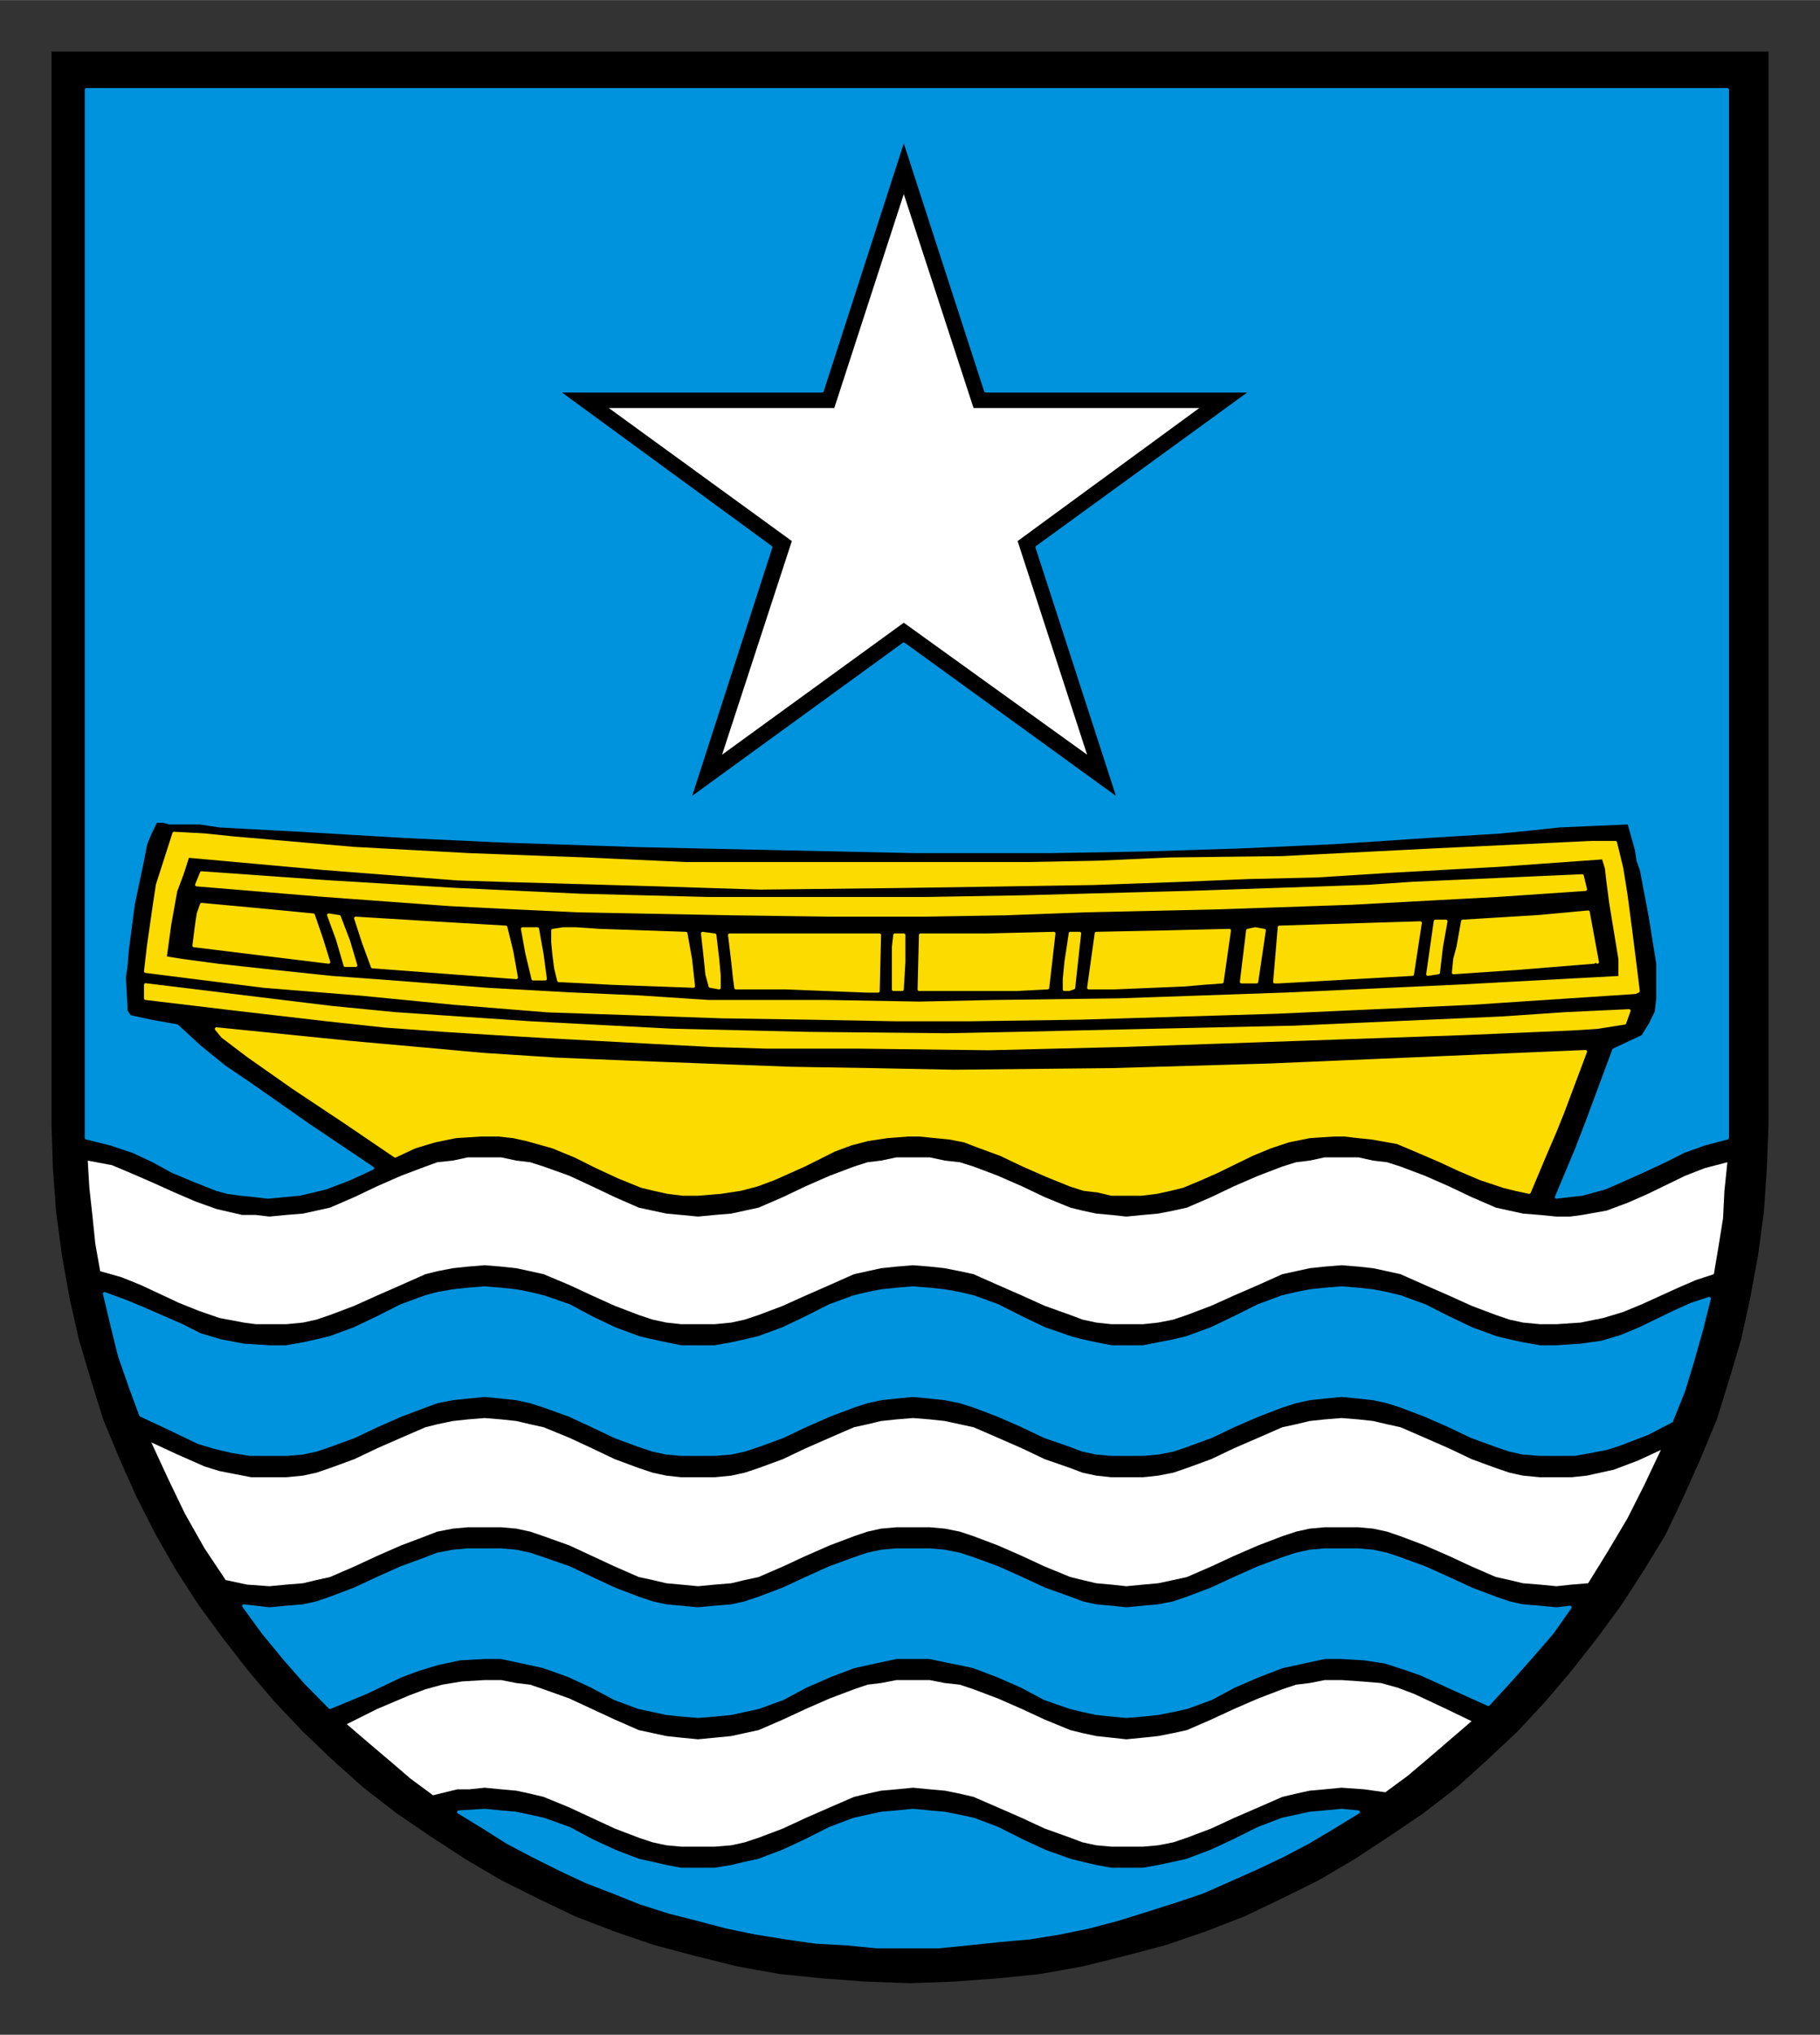
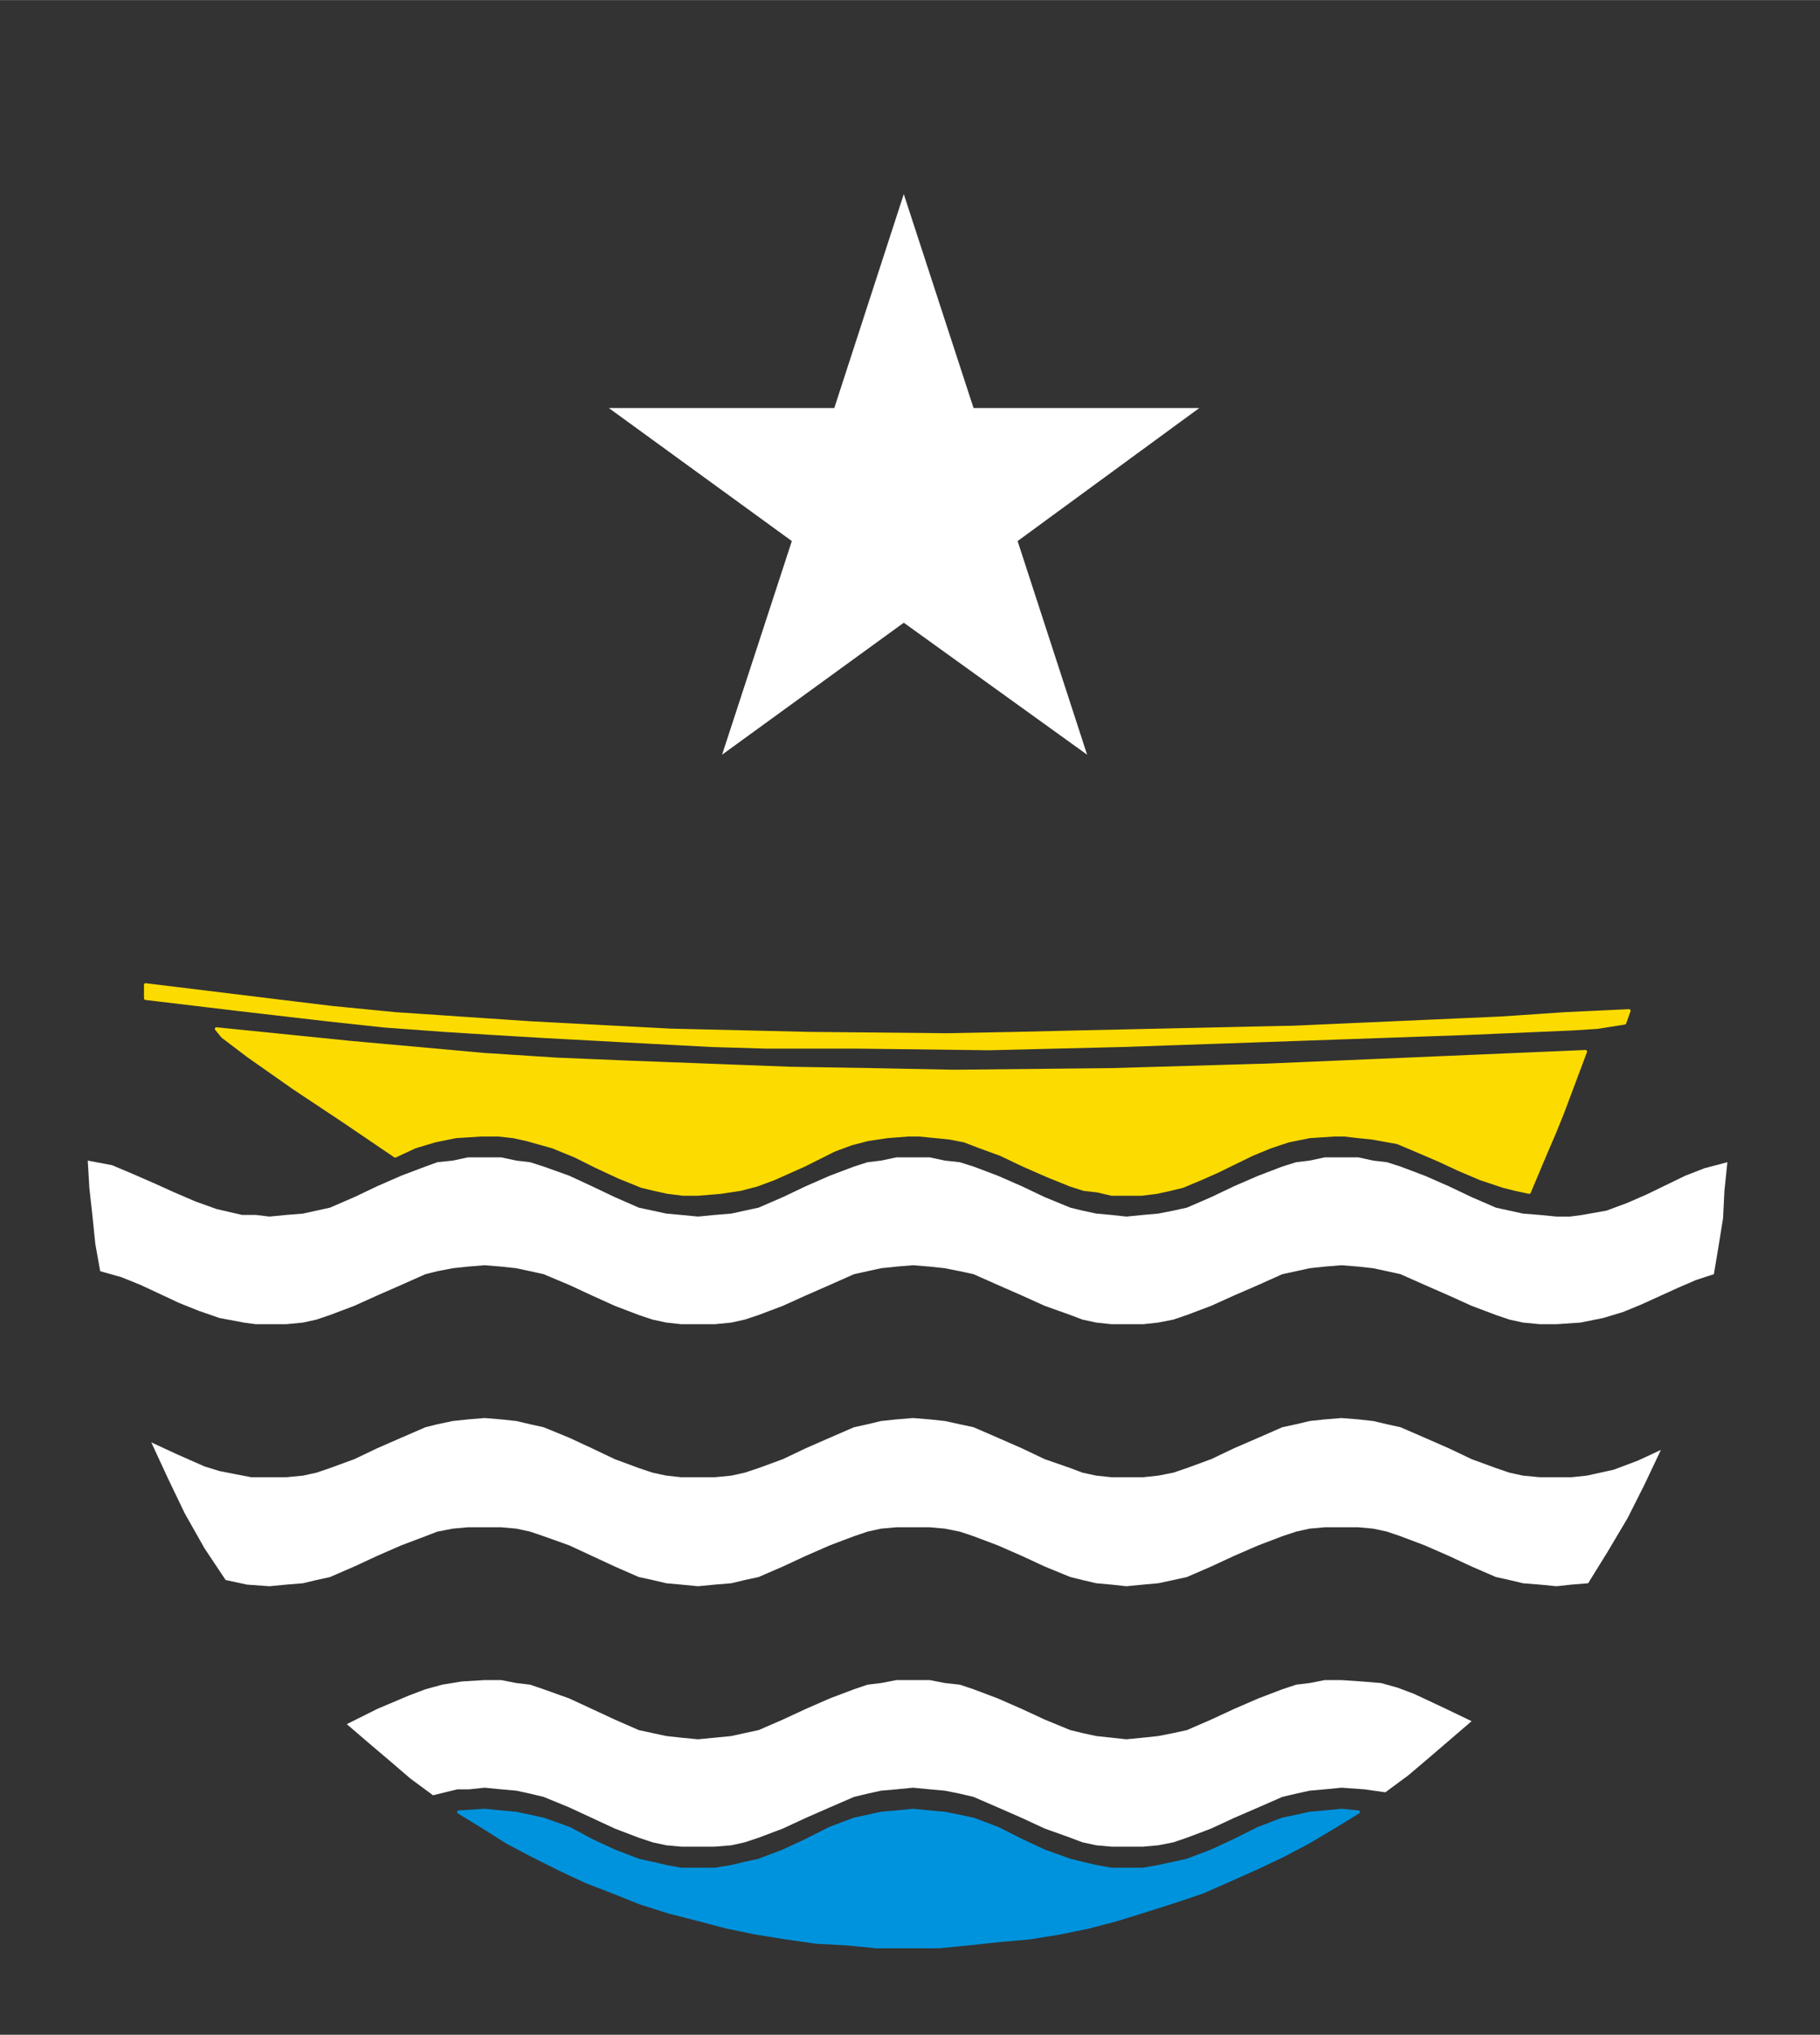
<svg xmlns="http://www.w3.org/2000/svg" version="1.0" width="687" height="768" viewBox="-2.381 -2.381 84.138 94.05" id="svg9558">
  <rect x="-2.381" y="-2.381" width="84.138" height="94.05" fill="#333333" stroke="none" />
  <defs id="defs9560">
    <clipPath id="clipPath8372">
-       <path d="M 354.48,610.2 L 418.19,610.2 L 418.19,538.56 L 354.48,538.56 L 354.48,610.2 z" id="path8374" />
-     </clipPath>
+       </clipPath>
    <clipPath id="clipPath8384">
      <path d="M 354.48,610.2 L 418.19,610.2 L 418.19,538.56 L 354.48,538.56 L 354.48,610.2 z" id="path8386" />
    </clipPath>
  </defs>
  <g transform="translate(-335.312,-487.718)" id="layer1">
    <g transform="matrix(1.25,0,0,1.25,-107.925,-185.607)" clip-path="url(#clipPath8372)" id="g8370">
      <g id="g8376">
        <path d="M 354.59,538.66 L 418.09,538.66 L 418.09,578.33 L 418.09,578.33 L 418.03,579.95 L 417.92,581.57 L 417.7,583.2 L 417.41,584.77 L 417.08,586.28 L 416.63,587.79 L 416.18,589.24 L 415.57,590.71 L 414.95,592.1 L 414.28,593.51 L 413.5,594.79 L 412.66,596.09 L 411.76,597.32 L 410.8,598.54 L 409.85,599.66 L 408.8,600.79 L 407.67,601.85 L 406.55,602.86 L 405.32,603.81 L 404.08,604.65 L 402.8,605.49 L 401.46,606.28 L 400.11,606.95 L 398.71,607.62 L 397.26,608.18 L 395.8,608.68 L 394.29,609.08 L 392.72,609.47 L 391.15,609.75 L 389.59,609.91 L 387.96,610.03 L 386.34,610.09 L 386.34,610.09 L 384.71,610.03 L 383.09,609.91 L 381.52,609.75 L 379.96,609.47 L 378.39,609.08 L 376.88,608.68 L 375.42,608.18 L 373.96,607.62 L 372.56,606.95 L 371.22,606.28 L 369.88,605.49 L 368.59,604.65 L 367.36,603.81 L 366.13,602.86 L 365,601.85 L 363.89,600.79 L 362.82,599.66 L 361.87,598.54 L 360.92,597.32 L 360.02,596.09 L 359.18,594.79 L 358.45,593.51 L 357.73,592.1 L 357.11,590.71 L 356.5,589.24 L 356.05,587.79 L 355.6,586.28 L 355.26,584.77 L 354.98,583.2 L 354.76,581.57 L 354.64,579.95 L 354.59,578.33 L 354.59,538.66 z" id="path8378" style="fill:#000000;fill-opacity:1;fill-rule:evenodd;stroke:none" />
      </g>
    </g>
    <g transform="matrix(1.25,0,0,1.25,-107.925,-185.607)" clip-path="url(#clipPath8384)" id="g8382">
-       <path d="M 394.07,566.34 L 391.04,556.99 L 398.99,551.21 L 389.14,551.21 L 386.11,541.86 L 383.09,551.21 L 373.29,551.21 L 381.19,556.99 L 378.17,566.34 L 386.11,560.57 L 394.07,566.34 z M 416.57,578.83 L 416.57,578.83 L 415.73,579.05 L 414.95,579.33 L 414.28,579.67 L 413.55,580.01 L 412.82,580.34 L 412.04,580.68 L 411.2,580.91 L 410.75,580.96 L 410.25,581.02 L 410.25,581.02 L 410.98,579.28 L 410.98,579.28 L 411.37,578.27 L 411.37,578.27 L 412.37,575.58 L 413.44,575.08 L 413.44,575.08 L 413.72,574.63 L 413.83,574.4 L 413.94,574.18 L 413.94,574.18 L 414,573.67 L 414,573.17 L 414,573.17 L 414,572.78 L 414,572.39 L 414,572.39 L 413.72,570.65 L 413.55,569.75 L 413.39,568.91 L 413.39,568.91 L 413.27,568.58 L 413.21,568.18 L 413.21,568.18 L 412.93,567.18 L 412.93,567.18 L 412.88,567.18 L 412.88,567.18 L 410.36,567.29 L 410.36,567.29 L 409.24,567.41 L 408.12,567.52 L 408.12,567.52 L 405.49,567.68 L 405.49,567.68 L 402.02,567.91 L 398.49,568.07 L 395.02,568.18 L 391.55,568.24 L 391.55,568.24 L 386.51,568.24 L 381.41,568.13 L 376.37,568.02 L 371.28,567.85 L 371.28,567.85 L 367.64,567.68 L 363.95,567.46 L 363.95,567.46 L 360.8,567.29 L 360.8,567.29 L 360.08,567.18 L 358.96,567.18 L 358.96,567.18 L 358.73,567.12 L 358.45,567.12 L 358.45,567.12 L 358.23,567.57 L 358.23,567.57 L 358.07,567.96 L 357.95,568.58 L 357.61,570.2 L 357.39,571.88 L 357.34,572.5 L 357.28,572.9 L 357.34,573.96 L 357.34,573.96 L 357.34,574.13 L 357.44,574.29 L 357.44,574.29 L 357.5,574.35 L 357.73,574.4 L 358.28,574.52 L 359.23,574.69 L 359.23,574.69 L 360.08,575.47 L 360.98,576.2 L 360.98,576.2 L 362.04,576.92 L 362.04,576.92 L 364.05,578.33 L 366.46,579.95 L 366.46,579.95 L 365.62,580.34 L 364.73,580.68 L 364.27,580.79 L 363.77,580.91 L 363.21,580.96 L 362.6,581.02 L 362.6,581.02 L 362.09,580.96 L 361.59,580.91 L 361.09,580.84 L 360.69,580.73 L 359.86,580.4 L 359.07,580.07 L 358.34,579.67 L 357.61,579.33 L 356.77,579.05 L 355.88,578.83 L 355.88,578.83 L 355.88,578.21 L 355.88,540.07 L 416.57,540.07 L 416.57,578.21 L 416.57,578.21 L 416.57,578.83 L 416.57,578.83 z" id="path8388" style="fill:#0093dd;fill-opacity:1;fill-rule:evenodd;stroke:#0093dd;stroke-width:0.12;stroke-linecap:round;stroke-linejoin:round;stroke-miterlimit:10;stroke-dasharray:none;stroke-opacity:1" />
-       <path d="M 386.45,588.35 L 386.45,588.35 L 385.84,588.41 L 385.27,588.47 L 384.77,588.58 L 384.27,588.74 L 383.37,589.08 L 382.48,589.47 L 381.64,589.87 L 380.74,590.2 L 380.23,590.37 L 379.73,590.48 L 379.12,590.53 L 378.5,590.53 L 378.5,590.53 L 377.88,590.53 L 377.33,590.48 L 376.82,590.37 L 376.31,590.2 L 375.42,589.87 L 374.58,589.47 L 373.74,589.08 L 372.79,588.74 L 372.29,588.58 L 371.78,588.47 L 371.22,588.41 L 370.61,588.35 L 370.61,588.35 L 369.99,588.41 L 369.43,588.47 L 368.86,588.58 L 368.42,588.74 L 367.52,589.08 L 366.63,589.47 L 365.79,589.87 L 364.89,590.2 L 364.39,590.37 L 363.89,590.48 L 363.27,590.53 L 362.65,590.53 L 362.65,590.53 L 361.93,590.53 L 361.25,590.42 L 360.58,590.26 L 360.02,590.09 L 358.96,589.58 L 357.89,589.08 L 357.89,589.08 L 357.5,588.02 L 357.11,586.9 L 356.83,585.77 L 356.55,584.59 L 356.55,584.59 L 357.34,584.88 L 358.01,585.16 L 359.41,585.77 L 360.08,586.11 L 360.86,586.34 L 361.7,586.5 L 362.65,586.56 L 362.65,586.56 L 363.27,586.56 L 363.89,586.45 L 364.39,586.34 L 364.89,586.22 L 365.79,585.89 L 366.63,585.49 L 367.52,585.04 L 368.42,584.71 L 368.86,584.59 L 369.43,584.49 L 369.99,584.43 L 370.61,584.38 L 370.61,584.38 L 371.22,584.43 L 371.78,584.49 L 372.29,584.59 L 372.79,584.71 L 373.74,585.04 L 374.58,585.49 L 375.42,585.89 L 376.31,586.22 L 376.82,586.34 L 377.33,586.45 L 377.88,586.56 L 378.5,586.56 L 378.5,586.56 L 379.12,586.56 L 379.73,586.45 L 380.23,586.34 L 380.74,586.22 L 381.64,585.89 L 382.48,585.49 L 383.37,585.04 L 384.27,584.71 L 384.77,584.59 L 385.27,584.49 L 385.84,584.43 L 386.45,584.38 L 386.45,584.38 L 387.07,584.43 L 387.63,584.49 L 388.18,584.59 L 388.69,584.71 L 389.59,585.04 L 390.48,585.49 L 391.32,585.89 L 392.27,586.22 L 392.72,586.34 L 393.23,586.45 L 393.79,586.56 L 394.34,586.56 L 394.34,586.56 L 394.96,586.56 L 395.52,586.45 L 396.08,586.34 L 396.58,586.22 L 397.48,585.89 L 398.32,585.49 L 399.22,585.04 L 400.11,584.71 L 400.62,584.59 L 401.12,584.49 L 401.68,584.43 L 402.3,584.38 L 402.3,584.38 L 402.92,584.43 L 403.47,584.49 L 403.98,584.59 L 404.48,584.71 L 405.38,585.04 L 406.27,585.49 L 407.11,585.89 L 408.01,586.22 L 408.51,586.34 L 409.01,586.45 L 409.64,586.56 L 410.25,586.56 L 410.25,586.56 L 411.14,586.5 L 411.93,586.39 L 412.66,586.17 L 413.33,585.89 L 414.61,585.27 L 415.23,584.99 L 415.9,584.77 L 415.9,584.77 L 415.62,585.89 L 415.29,587.06 L 414.95,588.18 L 414.5,589.3 L 414.5,589.3 L 413.61,589.76 L 412.6,590.15 L 412.1,590.31 L 411.53,590.42 L 410.92,590.53 L 410.25,590.53 L 410.25,590.53 L 409.64,590.53 L 409.01,590.48 L 408.51,590.37 L 408.01,590.2 L 407.11,589.87 L 406.27,589.47 L 405.38,589.08 L 404.48,588.74 L 403.98,588.58 L 403.47,588.47 L 402.92,588.41 L 402.3,588.35 L 402.3,588.35 L 401.68,588.41 L 401.12,588.47 L 400.62,588.58 L 400.11,588.74 L 399.22,589.08 L 398.32,589.47 L 397.48,589.87 L 396.58,590.2 L 396.08,590.37 L 395.52,590.48 L 394.96,590.53 L 394.34,590.53 L 394.34,590.53 L 393.79,590.53 L 393.23,590.48 L 392.72,590.37 L 392.27,590.2 L 391.32,589.87 L 390.48,589.47 L 389.59,589.08 L 388.69,588.74 L 388.18,588.58 L 387.63,588.47 L 387.07,588.41 L 386.45,588.35 L 386.45,588.35 z" id="path8390" style="fill:#0093dd;fill-opacity:1;fill-rule:nonzero;stroke:#0093dd;stroke-width:0.12;stroke-linecap:round;stroke-linejoin:round;stroke-miterlimit:10;stroke-dasharray:none;stroke-opacity:1" />
-       <path d="M 386.45,598.04 L 386.45,598.04 L 385.84,598.04 L 385.27,598.16 L 384.77,598.27 L 384.27,598.38 L 383.37,598.72 L 382.48,599.11 L 381.64,599.56 L 380.74,599.89 L 380.23,600 L 379.73,600.11 L 379.12,600.17 L 378.5,600.22 L 378.5,600.22 L 377.88,600.17 L 377.33,600.11 L 376.82,600 L 376.31,599.89 L 375.42,599.56 L 374.58,599.11 L 373.74,598.72 L 372.79,598.38 L 372.29,598.27 L 371.78,598.16 L 371.22,598.04 L 370.61,598.04 L 370.61,598.04 L 369.7,598.09 L 368.86,598.27 L 368.14,598.49 L 367.52,598.72 L 366.24,599.33 L 365.57,599.61 L 364.89,599.89 L 364.89,599.89 L 364,598.99 L 363.21,598.09 L 362.43,597.14 L 361.7,596.14 L 361.7,596.14 L 362.15,596.19 L 362.65,596.25 L 362.65,596.25 L 363.27,596.19 L 363.89,596.14 L 364.39,596.03 L 364.89,595.86 L 365.79,595.52 L 366.63,595.13 L 367.52,594.73 L 368.42,594.4 L 368.86,594.23 L 369.43,594.12 L 369.99,594.07 L 370.61,594.07 L 370.61,594.07 L 371.22,594.07 L 371.78,594.12 L 372.29,594.23 L 372.79,594.4 L 373.74,594.73 L 374.58,595.13 L 375.42,595.52 L 376.31,595.86 L 376.82,596.03 L 377.33,596.14 L 377.88,596.19 L 378.5,596.25 L 378.5,596.25 L 379.12,596.19 L 379.73,596.14 L 380.23,596.03 L 380.74,595.86 L 381.64,595.52 L 382.48,595.13 L 383.37,594.73 L 384.27,594.4 L 384.77,594.23 L 385.27,594.12 L 385.84,594.07 L 386.45,594.07 L 386.45,594.07 L 387.07,594.07 L 387.63,594.12 L 388.18,594.23 L 388.69,594.4 L 389.59,594.73 L 390.48,595.13 L 391.32,595.52 L 392.27,595.86 L 392.72,596.03 L 393.23,596.14 L 393.79,596.19 L 394.34,596.25 L 394.34,596.25 L 394.96,596.19 L 395.52,596.14 L 396.08,596.03 L 396.58,595.86 L 397.48,595.52 L 398.32,595.13 L 399.22,594.73 L 400.11,594.4 L 400.62,594.23 L 401.12,594.12 L 401.68,594.07 L 402.3,594.07 L 402.3,594.07 L 402.92,594.07 L 403.47,594.12 L 403.98,594.23 L 404.48,594.4 L 405.38,594.73 L 406.27,595.13 L 407.11,595.52 L 408.01,595.86 L 408.51,596.03 L 409.01,596.14 L 409.64,596.19 L 410.25,596.25 L 410.25,596.25 L 410.75,596.19 L 410.75,596.19 L 410.08,597.14 L 409.3,598.04 L 408.51,598.93 L 407.73,599.78 L 407.73,599.78 L 407.11,599.5 L 406.49,599.22 L 405.26,598.66 L 404.6,598.43 L 403.92,598.21 L 403.14,598.09 L 402.3,598.04 L 402.3,598.04 L 401.68,598.04 L 401.12,598.16 L 400.62,598.27 L 400.11,598.38 L 399.22,598.72 L 398.32,599.11 L 397.48,599.56 L 396.58,599.89 L 396.08,600 L 395.52,600.11 L 394.96,600.17 L 394.34,600.22 L 394.34,600.22 L 393.79,600.17 L 393.23,600.11 L 392.72,600 L 392.27,599.89 L 391.32,599.56 L 390.48,599.11 L 389.59,598.72 L 388.69,598.38 L 388.18,598.27 L 387.63,598.16 L 387.07,598.04 L 386.45,598.04 L 386.45,598.04 z" id="path8392" style="fill:#0093dd;fill-opacity:1;fill-rule:nonzero;stroke:#0093dd;stroke-width:0.12;stroke-linecap:round;stroke-linejoin:round;stroke-miterlimit:10;stroke-dasharray:none;stroke-opacity:1" />
      <path d="M 369.65,603.76 L 369.65,603.76 L 370.61,603.7 L 370.61,603.7 L 371.22,603.76 L 371.78,603.81 L 372.29,603.92 L 372.79,604.03 L 373.74,604.37 L 374.58,604.82 L 375.42,605.21 L 376.31,605.55 L 376.82,605.66 L 377.33,605.78 L 377.88,605.88 L 378.5,605.88 L 378.5,605.88 L 379.12,605.88 L 379.73,605.78 L 380.23,605.66 L 380.74,605.55 L 381.64,605.21 L 382.48,604.82 L 383.37,604.37 L 384.27,604.03 L 384.77,603.92 L 385.27,603.81 L 385.84,603.76 L 386.45,603.7 L 386.45,603.7 L 387.07,603.76 L 387.63,603.81 L 388.18,603.92 L 388.69,604.03 L 389.59,604.37 L 390.48,604.82 L 391.32,605.21 L 392.27,605.55 L 392.72,605.66 L 393.23,605.78 L 393.79,605.88 L 394.34,605.88 L 394.34,605.88 L 394.96,605.88 L 395.52,605.78 L 396.08,605.66 L 396.58,605.55 L 397.48,605.21 L 398.32,604.82 L 399.22,604.37 L 400.11,604.03 L 400.62,603.92 L 401.12,603.81 L 401.68,603.76 L 402.3,603.7 L 402.3,603.7 L 402.92,603.76 L 402.92,603.76 L 402.02,604.31 L 401.06,604.88 L 400.11,605.38 L 399.16,605.83 L 398.15,606.28 L 397.15,606.72 L 396.14,607.06 L 395.07,607.4 L 394.01,607.73 L 392.95,608.01 L 391.88,608.23 L 390.77,608.41 L 389.64,608.51 L 388.52,608.63 L 387.4,608.74 L 386.23,608.74 L 386.23,608.74 L 385.11,608.74 L 383.98,608.63 L 382.87,608.57 L 381.75,608.41 L 380.63,608.23 L 379.56,608.01 L 378.5,607.73 L 377.44,607.46 L 376.37,607.12 L 375.37,606.72 L 374.36,606.33 L 373.4,605.88 L 372.4,605.38 L 371.45,604.88 L 370.55,604.31 L 369.65,603.76 L 369.65,603.76 z" id="path8394" style="fill:#0093dd;fill-opacity:1;fill-rule:nonzero;stroke:#0093dd;stroke-width:0.12;stroke-linecap:round;stroke-linejoin:round;stroke-miterlimit:10;stroke-dasharray:none;stroke-opacity:1" />
      <path d="M 402.02,578.72 L 402.02,578.72 L 401.12,578.78 L 400.33,578.94 L 399.67,579.16 L 398.99,579.44 L 397.7,580.07 L 397.09,580.34 L 396.42,580.62 L 396.42,580.62 L 395.97,580.73 L 395.47,580.84 L 394.9,580.91 L 394.34,580.91 L 394.34,580.91 L 393.79,580.91 L 393.29,580.79 L 392.77,580.73 L 392.27,580.57 L 391.43,580.23 L 390.54,579.84 L 389.7,579.44 L 388.8,579.11 L 388.36,578.94 L 387.8,578.83 L 387.29,578.78 L 386.68,578.72 L 386.68,578.72 L 386.28,578.72 L 386.28,578.72 L 385.5,578.78 L 384.77,578.89 L 384.16,579.05 L 383.54,579.28 L 382.42,579.84 L 381.3,580.34 L 381.3,580.34 L 380.68,580.57 L 380.07,580.73 L 379.34,580.84 L 378.5,580.91 L 378.5,580.91 L 377.94,580.91 L 377.38,580.84 L 376.88,580.73 L 376.42,580.62 L 375.58,580.28 L 374.74,579.89 L 373.96,579.5 L 373.13,579.16 L 372.17,578.89 L 371.67,578.78 L 371.11,578.72 L 371.11,578.72 L 370.49,578.72 L 370.49,578.72 L 369.54,578.78 L 368.76,578.94 L 368.03,579.16 L 367.3,579.5 L 367.3,579.5 L 365.4,578.21 L 363.55,576.98 L 363.55,576.98 L 361.87,575.8 L 360.92,575.08 L 360.69,574.8 L 360.69,574.8 L 365.62,575.3 L 370.61,575.75 L 370.61,575.75 L 373.24,575.92 L 375.87,576.03 L 375.87,576.03 L 381.92,576.26 L 384.94,576.31 L 387.96,576.37 L 387.96,576.37 L 393.79,576.31 L 399.61,576.14 L 411.32,575.64 L 411.32,575.64 L 410.48,577.88 L 410.48,577.88 L 410.19,578.6 L 409.85,579.39 L 409.85,579.39 L 409.24,580.84 L 409.24,580.84 L 408.73,580.73 L 408.29,580.62 L 407.45,580.34 L 406.67,580.01 L 405.94,579.67 L 405.15,579.33 L 404.37,579 L 403.42,578.83 L 402.92,578.78 L 402.4,578.72 L 402.4,578.72 L 402.02,578.72 L 402.02,578.72 z" id="path8396" style="fill:#fcdb00;fill-opacity:1;fill-rule:evenodd;stroke:#fcdb00;stroke-width:0.12;stroke-linecap:round;stroke-linejoin:round;stroke-miterlimit:10;stroke-dasharray:none;stroke-opacity:1" />
      <path d="M 358.07,573.17 L 358.07,573.17 L 362.65,573.73 L 364.95,574.01 L 367.3,574.24 L 367.3,574.24 L 372.34,574.58 L 377.49,574.85 L 382.59,574.97 L 387.68,575.02 L 387.68,575.02 L 390.26,574.97 L 392.83,574.91 L 392.83,574.91 L 400.56,574.74 L 408.23,574.4 L 408.23,574.4 L 410.58,574.24 L 412.93,574.13 L 412.77,574.58 L 412.77,574.58 L 411.76,574.74 L 410.8,574.8 L 410.8,574.8 L 406.83,574.97 L 406.83,574.97 L 399.11,575.24 L 399.11,575.24 L 394.18,575.41 L 391.72,575.47 L 389.25,575.53 L 389.25,575.53 L 384.43,575.47 L 384.43,575.47 L 381.02,575.47 L 381.02,575.47 L 379.01,575.41 L 376.93,575.3 L 372.85,575.08 L 372.85,575.08 L 370.99,574.97 L 369.09,574.85 L 369.09,574.85 L 366.91,574.69 L 364.78,574.46 L 364.78,574.46 L 361.42,574.07 L 358.07,573.67 L 358.07,573.67 L 358.07,573.17 L 358.07,573.17 z" id="path8398" style="fill:#fcdb00;fill-opacity:1;fill-rule:evenodd;stroke:#fcdb00;stroke-width:0.12;stroke-linecap:round;stroke-linejoin:round;stroke-miterlimit:10;stroke-dasharray:none;stroke-opacity:1" />
-       <path d="M 358.79,572.17 L 358.79,572.17 L 359.41,572.27 L 360.75,572.45 L 362.77,572.67 L 362.77,572.67 L 364.95,572.9 L 367.13,573.06 L 367.13,573.06 L 370.72,573.34 L 370.72,573.34 L 373.79,573.51 L 373.79,573.51 L 376.31,573.62 L 378.89,573.79 L 378.89,573.79 L 381.08,573.79 L 383.26,573.79 L 383.26,573.79 L 386.68,573.85 L 386.68,573.85 L 389.48,573.79 L 389.48,573.79 L 394.07,573.73 L 394.07,573.73 L 400.39,573.51 L 406.67,573.22 L 406.67,573.22 L 412.6,572.9 L 412.6,572.9 L 412.6,572.22 L 412.48,571.49 L 412.26,570.15 L 412.26,570.15 L 412.15,569.31 L 412.1,568.86 L 411.98,568.47 L 411.98,568.47 L 408.07,568.75 L 404.08,568.97 L 404.08,568.97 L 401.4,569.14 L 401.4,569.14 L 398.83,569.2 L 396.2,569.31 L 396.2,569.31 L 393.11,569.42 L 389.98,569.47 L 389.98,569.47 L 386,569.53 L 386,569.53 L 380.8,569.59 L 380.8,569.59 L 377.04,569.47 L 373.24,569.36 L 373.24,569.36 L 371.45,569.31 L 369.6,569.25 L 369.6,569.25 L 364.61,568.86 L 359.63,568.41 L 359.63,568.41 L 359.41,569.09 L 359.18,569.7 L 359.18,569.7 L 359.07,570.32 L 358.96,570.93 L 358.79,572.17 L 358.79,572.17 z M 358.07,572.67 L 358.07,572.67 L 358.18,571.72 L 358.39,570.26 L 358.39,570.26 L 358.45,569.86 L 358.51,569.47 L 358.51,569.47 L 359.12,567.57 L 359.12,567.57 L 360.25,567.63 L 361.31,567.74 L 361.31,567.74 L 365.79,568.13 L 365.79,568.13 L 370.04,568.36 L 374.36,568.52 L 374.36,568.52 L 378.05,568.69 L 378.05,568.69 L 381.92,568.69 L 385.78,568.69 L 385.78,568.69 L 390.65,568.69 L 390.65,568.69 L 393.29,568.64 L 395.97,568.52 L 395.97,568.52 L 400.11,568.47 L 400.11,568.47 L 405.83,568.18 L 411.53,567.91 L 411.53,567.91 L 412.43,567.91 L 412.43,567.91 L 412.66,568.86 L 412.82,569.86 L 412.82,569.86 L 412.99,571.16 L 412.99,571.16 L 413.16,572.5 L 413.16,572.5 L 413.27,573.4 L 413.27,573.4 L 413.16,573.45 L 413.16,573.45 L 407.11,573.85 L 407.11,573.85 L 399.89,574.18 L 396.25,574.29 L 392.61,574.4 L 392.61,574.4 L 388.46,574.46 L 388.46,574.46 L 385.89,574.46 L 385.89,574.46 L 382.64,574.4 L 379.39,574.35 L 376.21,574.24 L 372.95,574.13 L 372.95,574.13 L 369.49,573.85 L 366.02,573.51 L 366.02,573.51 L 362.43,573.22 L 362.43,573.22 L 358.07,572.67 L 358.07,572.67 z M 379.9,573.28 L 379.9,573.28 L 379.85,572.9 L 379.79,572.33 L 379.67,571.33 L 379.67,571.33 L 382.48,571.33 L 385.21,571.33 L 385.21,571.33 L 385.16,573.4 L 384.77,573.4 L 381.75,573.28 L 381.75,573.28 L 380.8,573.28 L 380.35,573.28 L 379.9,573.28 L 379.9,573.28 z M 392.05,573.34 L 392.05,573.34 L 392.05,572.95 L 392.11,572.33 L 392.27,571.27 L 392.27,571.27 L 392.61,571.27 L 392.61,571.27 L 392.5,572.27 L 392.39,573.28 L 392.39,573.28 L 392.22,573.34 L 392.05,573.34 L 392.05,573.34 z M 386.68,573.34 L 386.68,573.34 L 386.73,571.33 L 386.73,571.33 L 389.2,571.33 L 391.66,571.27 L 391.66,571.27 L 391.43,573.28 L 391.43,573.28 L 390.26,573.34 L 389.08,573.34 L 386.68,573.34 L 386.68,573.34 z M 386.05,573.34 L 385.73,573.34 L 385.73,573.34 L 385.73,572.33 L 385.73,571.77 L 385.78,571.33 L 385.78,571.33 L 386.11,571.33 L 386.11,571.33 L 386.11,572.33 L 386.05,573.34 L 386.05,573.34 z M 392.95,573.28 L 392.95,573.28 L 393.23,571.27 L 393.23,571.27 L 395.69,571.22 L 398.15,571.16 L 398.15,571.16 L 397.88,573.06 L 397.88,573.06 L 397.2,573.11 L 396.53,573.17 L 396.53,573.17 L 393.9,573.28 L 393.9,573.28 L 392.95,573.28 L 392.95,573.28 z M 379.28,573.28 L 379.28,573.28 L 378.95,573.22 L 378.95,573.22 L 378.83,572.78 L 378.78,572.27 L 378.67,571.27 L 378.67,571.27 L 379.12,571.33 L 379.12,571.33 L 379.23,572.27 L 379.28,572.84 L 379.28,573.28 L 379.28,573.28 z M 378.33,573.22 L 378.33,573.22 L 375.31,573.11 L 375.31,573.11 L 374.36,573.06 L 373.35,573.01 L 373.35,573.01 L 373.24,572.56 L 373.18,572.11 L 373.13,571.6 L 373.13,571.16 L 373.13,571.16 L 373.52,571.1 L 373.96,571.1 L 374.86,571.16 L 374.86,571.16 L 378.05,571.27 L 378.05,571.27 L 378.22,572.22 L 378.33,573.22 L 378.33,573.22 z M 398.6,573.06 L 398.6,573.06 L 398.83,571.16 L 398.83,571.16 L 399.11,571.1 L 399.44,571.16 L 399.44,571.16 L 399.16,573.06 L 399.16,573.06 L 398.6,573.06 L 398.6,573.06 z M 399.83,573.06 L 399.83,573.06 L 400,571.04 L 400,571.04 L 405.21,570.88 L 405.21,570.88 L 404.92,572.78 L 404.92,572.78 L 399.95,573.06 L 399.83,573.06 z M 372.85,572.95 L 372.85,572.95 L 372.4,572.95 L 372.4,572.95 L 372.17,571.99 L 372.01,571.1 L 372.01,571.1 L 372.56,571.1 L 372.56,571.1 L 372.73,572.05 L 372.85,572.95 L 372.85,572.95 z M 371.78,572.9 L 371.78,572.9 L 366.46,572.5 L 366.46,572.5 L 366.13,571.6 L 365.84,570.71 L 365.84,570.71 L 368.65,570.88 L 371.39,571.04 L 371.39,571.04 L 371.61,571.94 L 371.78,572.9 L 371.78,572.9 z M 405.88,572.72 L 405.49,572.78 L 405.49,572.78 L 405.77,570.82 L 406.16,570.82 L 406.16,570.82 L 405.99,571.77 L 405.88,572.72 L 405.88,572.72 z M 406.44,572.72 L 406.44,572.72 L 406.49,572.22 L 406.61,571.77 L 406.78,570.82 L 406.78,570.82 L 409.58,570.65 L 409.58,570.65 L 411.42,570.48 L 411.42,570.48 L 411.76,572.33 L 411.76,572.33 L 411.7,572.17 L 411.64,572.17 L 411.64,572.33 L 408.8,572.56 L 408.8,572.56 L 406.44,572.72 L 406.44,572.72 z M 365.84,572.45 L 365.84,572.45 L 365.45,572.45 L 365.45,572.45 L 365.17,571.49 L 364.84,570.59 L 364.84,570.59 L 365.23,570.65 L 365.23,570.65 L 365.4,571.1 L 365.57,571.54 L 365.84,572.45 L 365.84,572.45 z M 364.84,572.33 L 364.84,572.33 L 359.86,571.72 L 359.86,571.72 L 359.96,570.93 L 360.02,570.54 L 360.14,570.2 L 360.14,570.2 L 362.09,570.38 L 364.27,570.59 L 364.27,570.59 L 364.56,571.43 L 364.84,572.33 L 364.84,572.33 z M 359.96,569.47 L 359.96,569.47 L 360.14,569.03 L 360.14,569.03 L 364.78,569.36 L 369.43,569.64 L 374.13,569.86 L 378.83,569.98 L 378.83,569.98 L 382.92,569.98 L 387.01,569.98 L 387.01,569.98 L 390.48,569.92 L 390.48,569.92 L 396.86,569.75 L 403.3,569.53 L 403.3,569.53 L 404.92,569.42 L 404.92,569.42 L 411.2,569.14 L 411.2,569.14 L 411.32,569.64 L 411.32,569.64 L 408.07,569.86 L 402.69,570.15 L 402.69,570.15 L 397.76,570.32 L 392.83,570.43 L 392.83,570.43 L 389.86,570.54 L 386.89,570.59 L 386.89,570.59 L 383.37,570.59 L 379.79,570.54 L 379.79,570.54 L 374.08,570.43 L 374.08,570.43 L 371.72,570.32 L 369.32,570.2 L 369.32,570.2 L 364.67,569.86 L 359.96,569.47 L 359.96,569.47 z" id="path8400" style="fill:#fcdb00;fill-opacity:1;fill-rule:evenodd;stroke:#fcdb00;stroke-width:0.12;stroke-linecap:round;stroke-linejoin:round;stroke-miterlimit:10;stroke-dasharray:none;stroke-opacity:1" />
      <path d="M 392.89,564.66 L 386.11,559.78 L 379.39,564.66 L 381.97,556.76 L 375.2,551.84 L 383.54,551.84 L 386.11,543.93 L 388.69,551.84 L 397.04,551.84 L 390.32,556.76 L 392.89,564.66 z" id="path8402" style="fill:#ffffff;fill-opacity:1;fill-rule:nonzero;stroke:none" />
      <path d="M 386.45,583.54 L 386.45,583.54 L 385.84,583.59 L 385.27,583.65 L 384.77,583.76 L 384.27,583.87 L 383.37,584.27 L 382.48,584.66 L 381.64,585.04 L 380.74,585.38 L 380.23,585.55 L 379.73,585.66 L 379.12,585.72 L 378.5,585.72 L 378.5,585.72 L 377.88,585.72 L 377.33,585.66 L 376.82,585.55 L 376.31,585.38 L 375.42,585.04 L 374.58,584.66 L 373.74,584.27 L 372.79,583.87 L 372.29,583.76 L 371.78,583.65 L 371.22,583.59 L 370.61,583.54 L 370.61,583.54 L 369.99,583.59 L 369.43,583.65 L 368.86,583.76 L 368.42,583.87 L 367.52,584.27 L 366.63,584.66 L 365.79,585.04 L 364.89,585.38 L 364.39,585.55 L 363.89,585.66 L 363.27,585.72 L 362.65,585.72 L 362.65,585.72 L 362.15,585.72 L 361.7,585.66 L 360.8,585.49 L 360.02,585.22 L 359.3,584.93 L 357.89,584.27 L 357.17,583.98 L 356.39,583.76 L 356.39,583.76 L 356.21,582.75 L 356.1,581.68 L 355.99,580.68 L 355.93,579.67 L 355.93,579.67 L 356.83,579.84 L 357.61,580.17 L 358.39,580.51 L 359.12,580.84 L 359.91,581.18 L 360.69,581.46 L 361.64,581.68 L 362.15,581.68 L 362.65,581.74 L 362.65,581.74 L 363.27,581.68 L 363.89,581.63 L 364.39,581.52 L 364.89,581.41 L 365.79,581.02 L 366.63,580.62 L 367.52,580.23 L 368.42,579.89 L 368.86,579.73 L 369.43,579.67 L 369.99,579.55 L 370.61,579.55 L 370.61,579.55 L 371.22,579.55 L 371.78,579.67 L 372.29,579.73 L 372.79,579.89 L 373.74,580.23 L 374.58,580.62 L 375.42,581.02 L 376.31,581.41 L 376.82,581.52 L 377.33,581.63 L 377.88,581.68 L 378.5,581.74 L 378.5,581.74 L 379.12,581.68 L 379.73,581.63 L 380.23,581.52 L 380.74,581.41 L 381.64,581.02 L 382.48,580.62 L 383.37,580.23 L 384.27,579.89 L 384.77,579.73 L 385.27,579.67 L 385.84,579.55 L 386.45,579.55 L 386.45,579.55 L 387.07,579.55 L 387.63,579.67 L 388.18,579.73 L 388.69,579.89 L 389.59,580.23 L 390.48,580.62 L 391.32,581.02 L 392.27,581.41 L 392.72,581.52 L 393.23,581.63 L 393.79,581.68 L 394.34,581.74 L 394.34,581.74 L 394.96,581.68 L 395.52,581.63 L 396.08,581.52 L 396.58,581.41 L 397.48,581.02 L 398.32,580.62 L 399.22,580.23 L 400.11,579.89 L 400.62,579.73 L 401.12,579.67 L 401.68,579.55 L 402.3,579.55 L 402.3,579.55 L 402.92,579.55 L 403.47,579.67 L 403.98,579.73 L 404.48,579.89 L 405.38,580.23 L 406.27,580.62 L 407.11,581.02 L 408.01,581.41 L 408.51,581.52 L 409.01,581.63 L 409.64,581.68 L 410.25,581.74 L 410.25,581.74 L 410.75,581.74 L 411.2,581.68 L 412.1,581.52 L 412.88,581.23 L 413.61,580.91 L 415.01,580.23 L 415.73,579.95 L 416.57,579.73 L 416.57,579.73 L 416.46,580.79 L 416.41,581.8 L 416.24,582.86 L 416.07,583.87 L 416.07,583.87 L 415.4,584.09 L 414.73,584.38 L 413.39,584.99 L 412.71,585.27 L 411.98,585.49 L 411.14,585.66 L 410.25,585.72 L 410.25,585.72 L 409.64,585.72 L 409.01,585.66 L 408.51,585.55 L 408.01,585.38 L 407.11,585.04 L 406.27,584.66 L 405.38,584.27 L 404.48,583.87 L 403.98,583.76 L 403.47,583.65 L 402.92,583.59 L 402.3,583.54 L 402.3,583.54 L 401.68,583.59 L 401.12,583.65 L 400.62,583.76 L 400.11,583.87 L 399.22,584.27 L 398.32,584.66 L 397.48,585.04 L 396.58,585.38 L 396.08,585.55 L 395.52,585.66 L 394.96,585.72 L 394.34,585.72 L 394.34,585.72 L 393.79,585.72 L 393.23,585.66 L 392.72,585.55 L 392.27,585.38 L 391.32,585.04 L 390.48,584.66 L 389.59,584.27 L 388.69,583.87 L 388.18,583.76 L 387.63,583.65 L 387.07,583.59 L 386.45,583.54 L 386.45,583.54 z" id="path8404" style="fill:#ffffff;fill-opacity:1;fill-rule:nonzero;stroke:none" />
      <path d="M 386.45,593.23 L 386.45,593.23 L 385.84,593.23 L 385.27,593.28 L 384.77,593.39 L 384.27,593.56 L 383.37,593.9 L 382.48,594.29 L 381.64,594.68 L 380.74,595.07 L 380.23,595.18 L 379.73,595.3 L 379.12,595.35 L 378.5,595.41 L 378.5,595.41 L 377.88,595.35 L 377.33,595.3 L 376.82,595.18 L 376.31,595.07 L 375.42,594.68 L 374.58,594.29 L 373.74,593.9 L 372.79,593.56 L 372.29,593.39 L 371.78,593.28 L 371.22,593.23 L 370.61,593.23 L 370.61,593.23 L 369.99,593.23 L 369.43,593.28 L 368.86,593.39 L 368.42,593.56 L 367.52,593.9 L 366.63,594.29 L 365.79,594.68 L 364.89,595.07 L 364.39,595.18 L 363.89,595.3 L 363.27,595.35 L 362.65,595.41 L 362.65,595.41 L 361.82,595.35 L 361.03,595.18 L 361.03,595.18 L 360.25,594.01 L 359.52,592.72 L 358.9,591.43 L 358.28,590.09 L 358.28,590.09 L 359.23,590.53 L 360.25,590.98 L 360.8,591.15 L 361.36,591.26 L 361.98,591.38 L 362.65,591.38 L 362.65,591.38 L 363.27,591.38 L 363.89,591.32 L 364.39,591.21 L 364.89,591.04 L 365.79,590.71 L 366.63,590.31 L 367.52,589.92 L 368.42,589.53 L 368.86,589.42 L 369.43,589.3 L 369.99,589.24 L 370.61,589.19 L 370.61,589.19 L 371.22,589.24 L 371.78,589.3 L 372.29,589.42 L 372.79,589.53 L 373.74,589.92 L 374.58,590.31 L 375.42,590.71 L 376.31,591.04 L 376.82,591.21 L 377.33,591.32 L 377.88,591.38 L 378.5,591.38 L 378.5,591.38 L 379.12,591.38 L 379.73,591.32 L 380.23,591.21 L 380.74,591.04 L 381.64,590.71 L 382.48,590.31 L 383.37,589.92 L 384.27,589.53 L 384.77,589.42 L 385.27,589.3 L 385.84,589.24 L 386.45,589.19 L 386.45,589.19 L 387.07,589.24 L 387.63,589.3 L 388.18,589.42 L 388.69,589.53 L 389.59,589.92 L 390.48,590.31 L 391.32,590.71 L 392.27,591.04 L 392.72,591.21 L 393.23,591.32 L 393.79,591.38 L 394.34,591.38 L 394.34,591.38 L 394.96,591.38 L 395.52,591.32 L 396.08,591.21 L 396.58,591.04 L 397.48,590.71 L 398.32,590.31 L 399.22,589.92 L 400.11,589.53 L 400.62,589.42 L 401.12,589.3 L 401.68,589.24 L 402.3,589.19 L 402.3,589.19 L 402.92,589.24 L 403.47,589.3 L 403.98,589.42 L 404.48,589.53 L 405.38,589.92 L 406.27,590.31 L 407.11,590.71 L 408.01,591.04 L 408.51,591.21 L 409.01,591.32 L 409.64,591.38 L 410.25,591.38 L 410.25,591.38 L 410.8,591.38 L 411.37,591.32 L 411.87,591.21 L 412.37,591.1 L 413.27,590.76 L 414.11,590.37 L 414.11,590.37 L 413.5,591.66 L 412.88,592.89 L 412.15,594.12 L 411.42,595.3 L 411.42,595.3 L 410.8,595.35 L 410.25,595.41 L 410.25,595.41 L 409.64,595.35 L 409.01,595.3 L 408.51,595.18 L 408.01,595.07 L 407.11,594.68 L 406.27,594.29 L 405.38,593.9 L 404.48,593.56 L 403.98,593.39 L 403.47,593.28 L 402.92,593.23 L 402.3,593.23 L 402.3,593.23 L 401.68,593.23 L 401.12,593.28 L 400.62,593.39 L 400.11,593.56 L 399.22,593.9 L 398.32,594.29 L 397.48,594.68 L 396.58,595.07 L 396.08,595.18 L 395.52,595.3 L 394.96,595.35 L 394.34,595.41 L 394.34,595.41 L 393.79,595.35 L 393.23,595.3 L 392.72,595.18 L 392.27,595.07 L 391.32,594.68 L 390.48,594.29 L 389.59,593.9 L 388.69,593.56 L 388.18,593.39 L 387.63,593.28 L 387.07,593.23 L 386.45,593.23 L 386.45,593.23 z" id="path8406" style="fill:#ffffff;fill-opacity:1;fill-rule:nonzero;stroke:none" />
      <path d="M 386.45,602.86 L 386.45,602.86 L 385.84,602.92 L 385.27,602.97 L 384.77,603.08 L 384.27,603.2 L 383.37,603.59 L 382.48,603.98 L 381.64,604.37 L 380.74,604.71 L 380.23,604.88 L 379.73,604.99 L 379.12,605.04 L 378.5,605.04 L 378.5,605.04 L 377.88,605.04 L 377.33,604.99 L 376.82,604.88 L 376.31,604.71 L 375.42,604.37 L 374.58,603.98 L 373.74,603.59 L 372.79,603.2 L 372.29,603.08 L 371.78,602.97 L 371.22,602.92 L 370.61,602.86 L 370.61,602.86 L 370.04,602.92 L 369.6,602.92 L 368.7,603.14 L 368.7,603.14 L 367.86,602.52 L 367.08,601.85 L 366.29,601.18 L 365.51,600.51 L 365.51,600.51 L 366.63,599.95 L 367.81,599.45 L 368.42,599.22 L 369.04,599.05 L 369.77,598.93 L 370.61,598.88 L 370.61,598.88 L 371.22,598.88 L 371.78,598.99 L 372.29,599.05 L 372.79,599.22 L 373.74,599.56 L 374.58,599.95 L 375.42,600.34 L 376.31,600.73 L 376.82,600.84 L 377.33,600.95 L 377.88,601.01 L 378.5,601.07 L 378.5,601.07 L 379.12,601.01 L 379.73,600.95 L 380.23,600.84 L 380.74,600.73 L 381.64,600.34 L 382.48,599.95 L 383.37,599.56 L 384.27,599.22 L 384.77,599.05 L 385.27,598.99 L 385.84,598.88 L 386.45,598.88 L 386.45,598.88 L 387.07,598.88 L 387.63,598.99 L 388.18,599.05 L 388.69,599.22 L 389.59,599.56 L 390.48,599.95 L 391.32,600.34 L 392.27,600.73 L 392.72,600.84 L 393.23,600.95 L 393.79,601.01 L 394.34,601.07 L 394.34,601.07 L 394.96,601.01 L 395.52,600.95 L 396.08,600.84 L 396.58,600.73 L 397.48,600.34 L 398.32,599.95 L 399.22,599.56 L 400.11,599.22 L 400.62,599.05 L 401.12,598.99 L 401.68,598.88 L 402.3,598.88 L 402.3,598.88 L 403.03,598.93 L 403.76,598.99 L 404.37,599.16 L 404.98,599.39 L 406.05,599.89 L 407.11,600.4 L 407.11,600.4 L 406.33,601.07 L 405.55,601.74 L 404.76,602.41 L 403.92,603.03 L 403.92,603.03 L 403.14,602.92 L 402.3,602.86 L 402.3,602.86 L 401.68,602.92 L 401.12,602.97 L 400.62,603.08 L 400.11,603.2 L 399.22,603.59 L 398.32,603.98 L 397.48,604.37 L 396.58,604.71 L 396.08,604.88 L 395.52,604.99 L 394.96,605.04 L 394.34,605.04 L 394.34,605.04 L 393.79,605.04 L 393.23,604.99 L 392.72,604.88 L 392.27,604.71 L 391.32,604.37 L 390.48,603.98 L 389.59,603.59 L 388.69,603.2 L 388.18,603.08 L 387.63,602.97 L 387.07,602.92 L 386.45,602.86 L 386.45,602.86 z" id="path8408" style="fill:#ffffff;fill-opacity:1;fill-rule:nonzero;stroke:none" />
    </g>
  </g>
</svg>